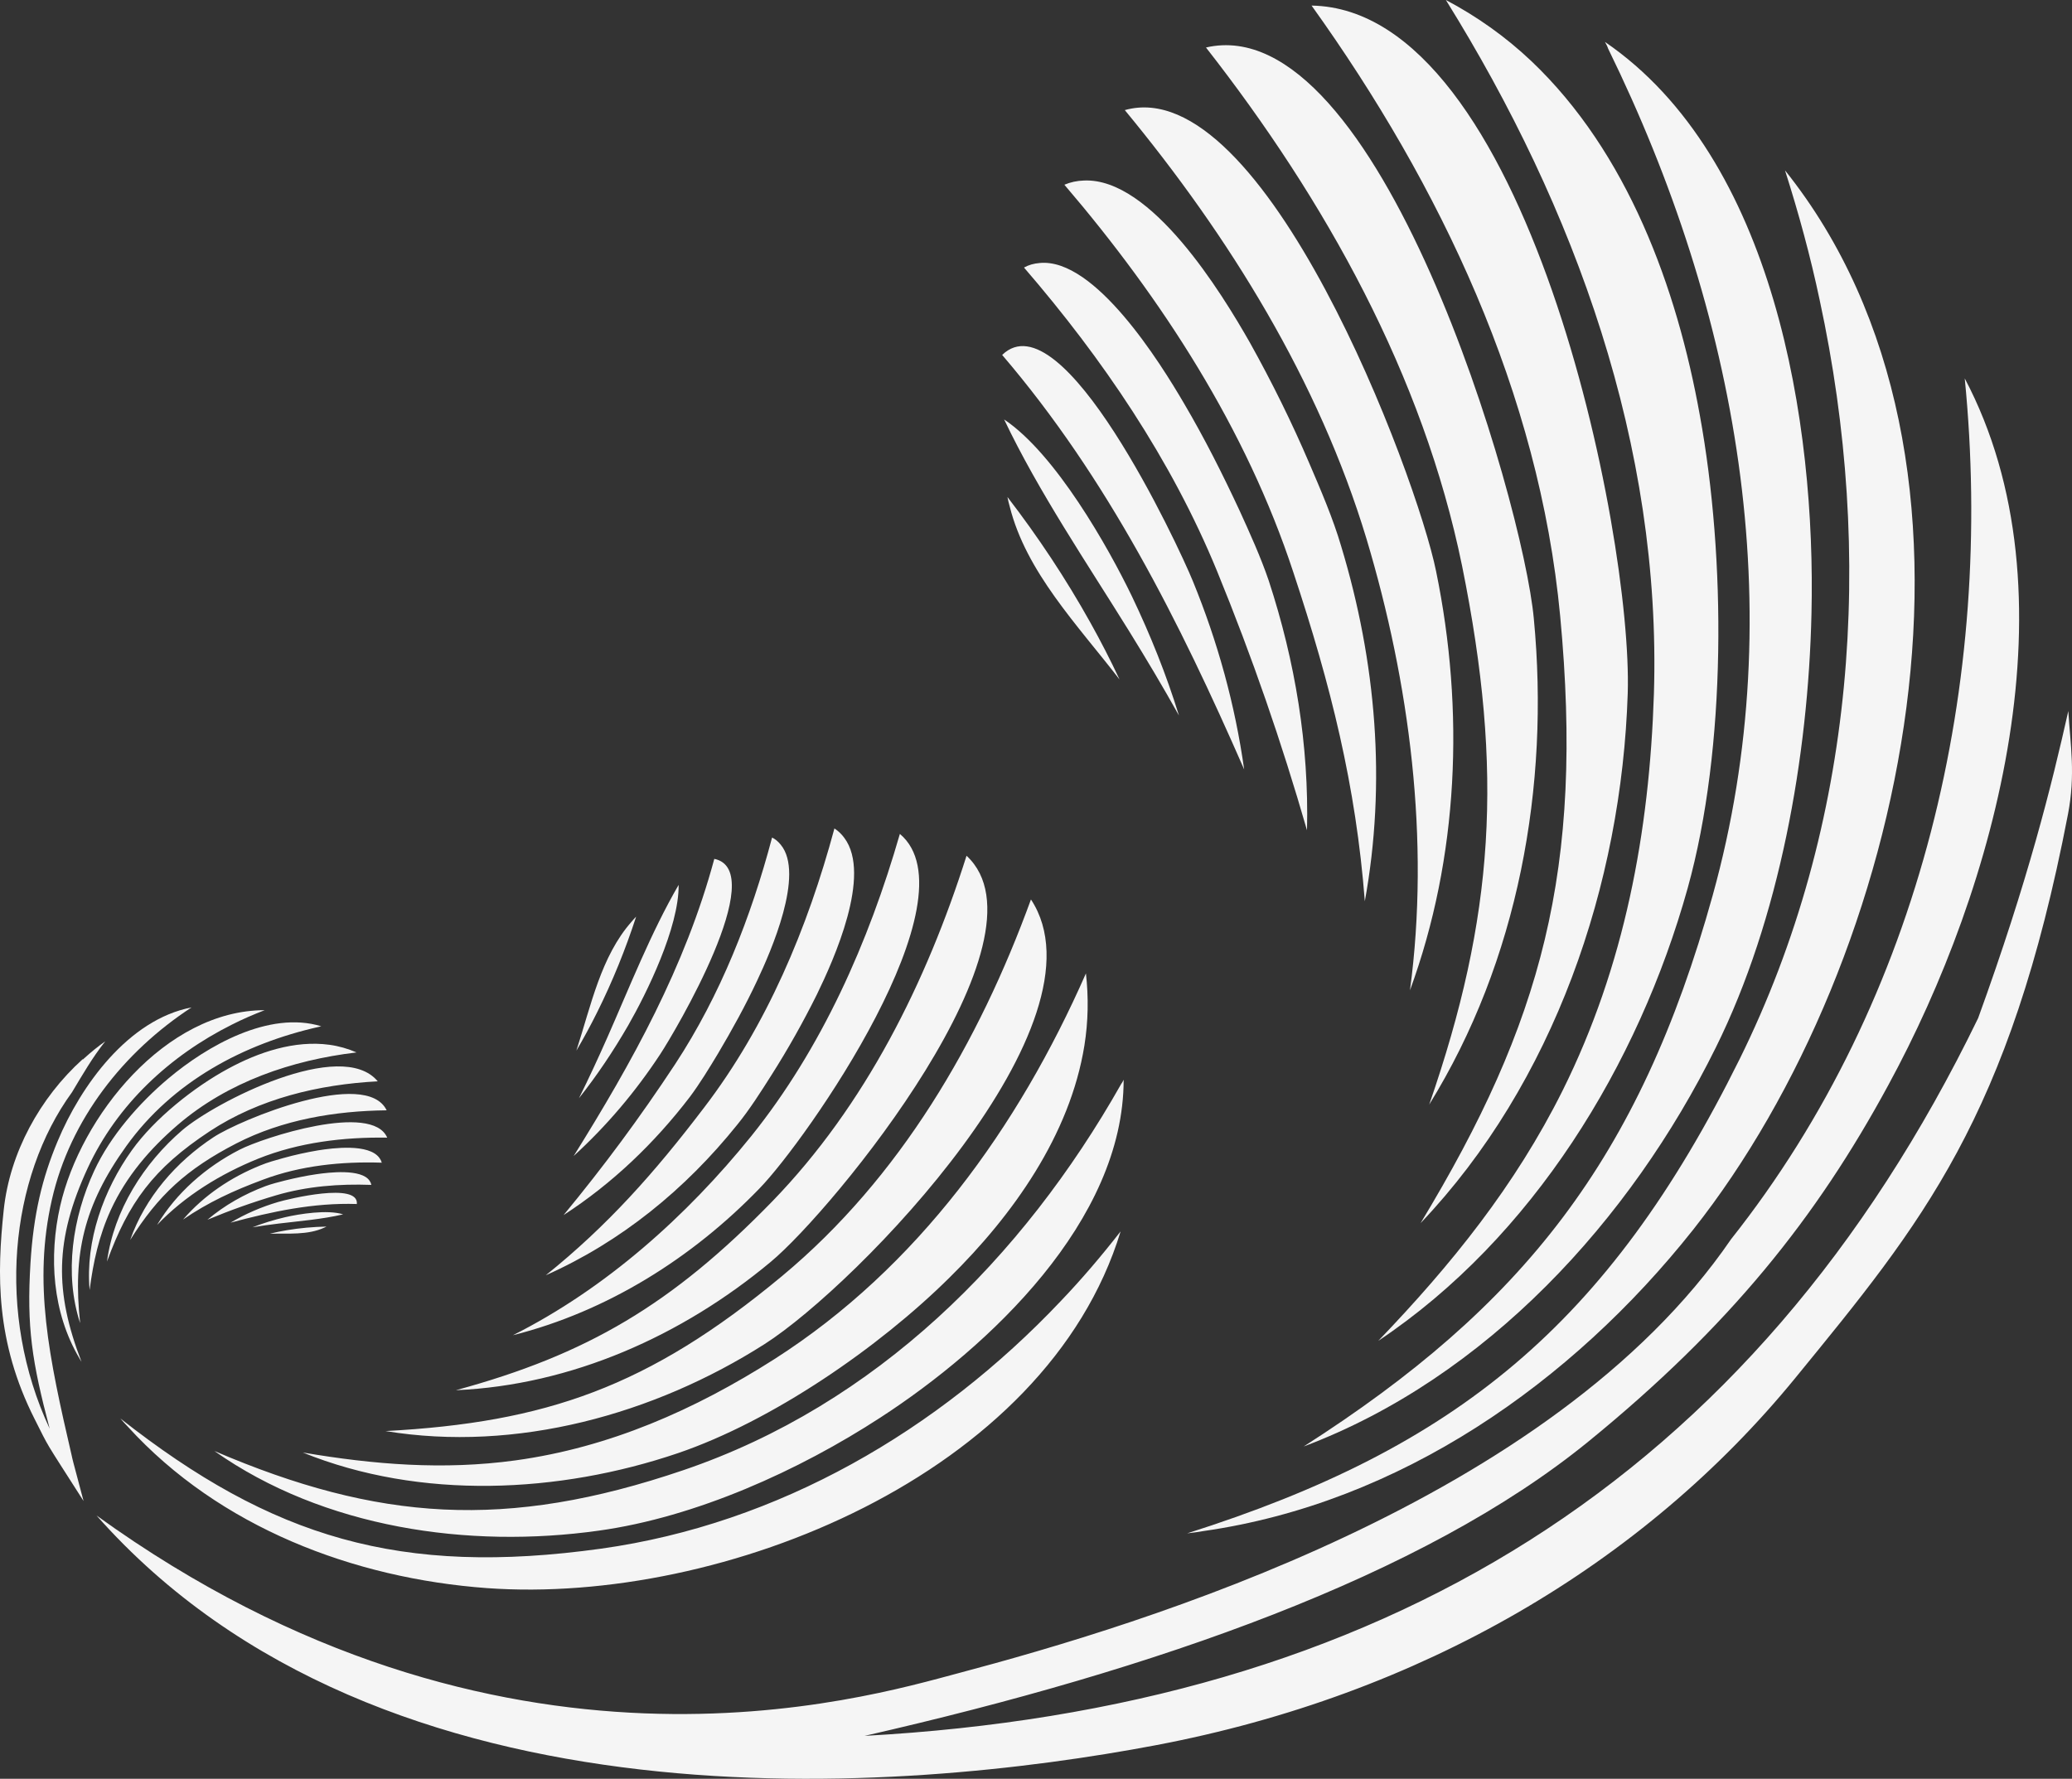
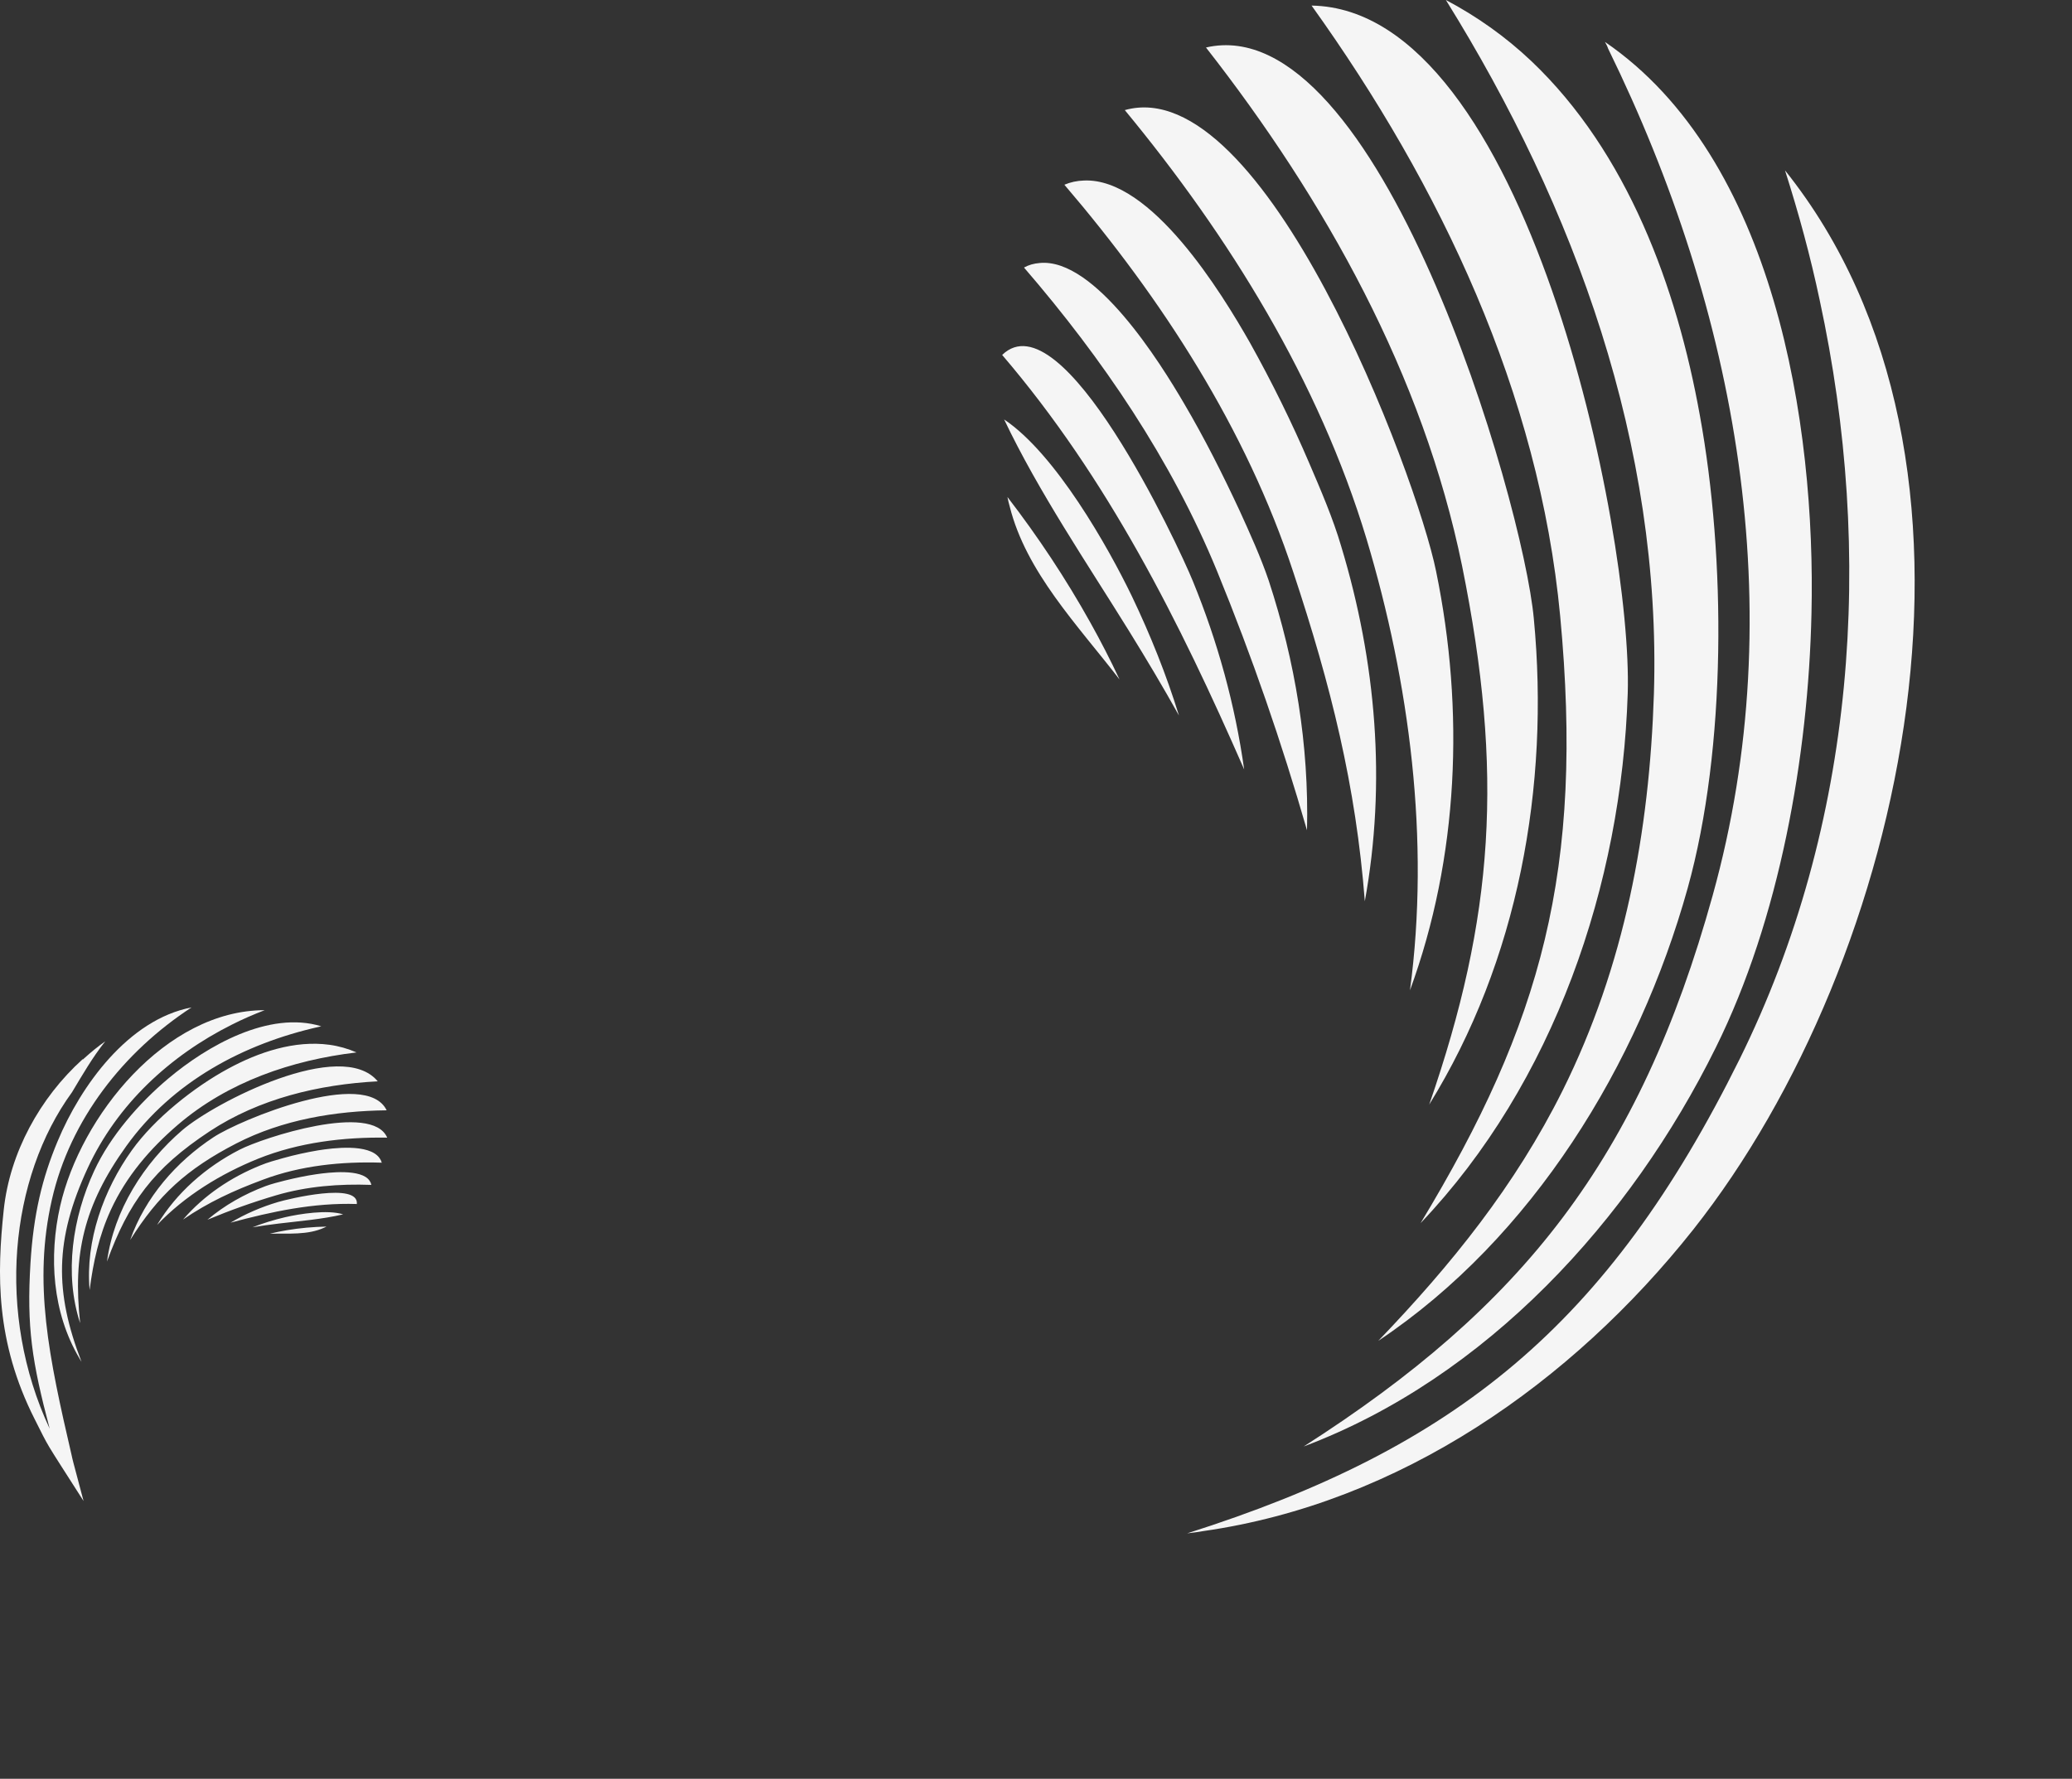
<svg xmlns="http://www.w3.org/2000/svg" width="368" height="316" viewBox="0 0 368 316" fill="none">
  <rect x="0" y="0" width="368" height="316" fill="#333333" stroke="none" />
  <path fill-rule="evenodd" clip-rule="evenodd" d="M209.392 127.112C206.588 122.079 203.589 117.054 200.556 112.149C193.081 100.078 184.488 87.433 178.34 74.515C187.494 80.648 196.835 97.226 201.035 105.932C204.334 112.836 207.152 119.863 209.392 127.112ZM177.992 63.056C188.679 52.673 209.243 96.835 211.855 103.226C216.288 114.052 219.352 125.189 220.971 136.691C209.491 110.45 196.767 85.012 177.992 63.056ZM232.132 147.499C227.569 131.696 222.466 116.896 216.144 101.427C208.025 81.664 195.814 63.688 181.871 47.53C182.706 47.063 183.615 46.806 184.663 46.722C194.47 45.782 206.091 64.487 210.28 71.648C213.917 77.818 217.156 84.257 220.183 90.765C221.96 94.668 223.933 99.017 225.331 103.139C230.042 117.505 232.496 132.387 232.132 147.499ZM242.401 160.109C240.825 139.634 236.384 121.808 229.711 101.684C221.352 76.204 206.37 53.076 189.041 32.817C190.133 32.356 191.291 32.107 192.518 32.07C204.454 31.545 216.975 52.047 222.022 60.923C225.889 67.863 229.435 75.034 232.555 82.336C234.564 87.017 236.767 92.135 238.2 97.034C244.424 117.609 246.24 139.052 242.401 160.109ZM250.419 175.929C253.999 149.213 250.365 121.291 242.684 95.676C234.208 67.661 218.331 42.032 199.772 19.559C224.541 12.598 251.589 84.343 255.062 101.504C260.128 126.18 259.093 152.269 250.419 175.929ZM214.19 8.438C244.824 1.348 270.458 88.738 272.416 109.899C275.26 139.717 269.646 170.67 253.838 196.223C265.373 162.907 267.11 137.277 259.682 100.57C252.752 66.633 235.355 35.506 214.19 8.438ZM232.945 0.992C271.072 1.612 289.981 94.668 289.095 123.171C288.009 157.141 276 192.375 252.304 217.288C273.834 181.682 281.335 154.475 277.096 109.43C273.363 69.855 255.861 32.982 232.945 0.992ZM256.795 0C262.311 2.912 267.435 6.55 271.98 10.858C289.045 27.065 297.825 51.064 301.904 73.787C306.531 99.112 306.681 132.788 299.742 157.779C291.008 189.124 272.183 219.917 244.788 238.202C257.77 224.682 269.106 210.637 277.542 193.71C288.532 171.604 292.949 147.825 293.744 123.272C295.111 79.241 279.781 36.955 256.795 0ZM285.049 7.446C315.213 28.081 322.519 75.409 321.729 109.01C321.166 134.333 316.066 163.249 304.739 186.093C289.612 216.716 264.01 244.746 231.542 256.967C270.398 232.12 291.17 205.991 304.19 159.042C318.316 108.171 308.475 55.308 285.61 8.632C285.474 8.207 285.263 7.825 285.049 7.446ZM317.028 30.264C358.296 81.844 338.69 170.445 300.714 218.456C279.114 245.7 248.62 267.016 213.715 271.995C212.766 272.178 211.776 272.28 210.845 272.401C258.553 257.256 285.531 235.458 308.951 188.185C329.599 146.42 332.956 98.525 323.189 53.326C321.548 45.54 319.439 37.817 317.028 30.264ZM198.841 120.713C191.296 110.931 182.265 101.628 179.34 90.011C179.176 89.453 179.033 88.834 178.928 88.289C184.364 95.356 189.303 102.793 193.68 110.648C195.509 113.925 197.246 117.306 198.841 120.713Z" fill="white" fill-opacity="0.95" />
-   <path d="M348.951 67.226C369.019 105.213 354.531 157.586 335.342 192.831C322.621 216.305 307.228 235.604 282.108 256.089C252.752 280.028 205.219 296.596 153.552 308.377C244.788 303.365 311.331 263.275 351.331 180.868C360.22 156.368 364.38 139.519 367.346 126.306C367.723 132.447 368.639 137.614 367.285 144.647C356.887 198.685 341.332 217.288 318.857 244.798C291.845 277.862 252.303 301.138 205.219 310.047C161.023 318.41 67.996 326.751 17.147 269.229C89.107 321.183 153.552 301.662 170.219 297.24C202.889 288.573 275.559 266.71 307.444 220.15C341.404 177.287 354.273 121.119 348.951 67.226Z" fill="white" fill-opacity="0.95" />
-   <path fill-rule="evenodd" clip-rule="evenodd" d="M102.825 195.1C104.584 191.568 106.263 187.929 107.862 184.316C111.791 175.42 115.612 165.668 120.531 157.197C120.602 164.754 114.849 176.448 111.556 182.188C108.932 186.723 106.052 191.033 102.825 195.1ZM126.865 152.578C136.85 154.631 119.858 183.332 117.259 187.28C112.858 193.97 107.754 200.005 101.887 205.362C112.269 188.727 121.717 171.696 126.865 152.578ZM100.093 215.861C107.252 207.175 113.637 198.571 119.929 189.017C127.952 176.787 133.386 162.927 137.126 148.786C137.712 149.079 138.208 149.495 138.659 150.057C142.975 155.255 136.901 169.062 134.475 174.2C132.396 178.643 130.011 182.965 127.506 187.192C125.988 189.707 124.295 192.503 122.508 194.887C116.217 203.101 108.763 210.236 100.093 215.861ZM96.938 226.549C107.887 217.754 116.235 208.358 125.019 196.808C136.176 182.236 143.45 164.817 148.198 147.174C148.88 147.615 149.467 148.175 149.962 148.857C154.863 155.422 148.123 170.433 145.06 176.719C142.635 181.59 139.956 186.368 137.038 190.955C135.171 193.9 133.132 197.124 130.92 199.828C121.708 211.296 110.305 220.6 96.938 226.549ZM91.102 237.2C107.563 228.92 121.922 216.085 133.417 201.846C145.959 186.229 154.299 167.337 159.822 148.142C173.31 159.5 143.25 202.521 134.903 211.113C122.93 223.507 107.805 232.988 91.102 237.2ZM171.663 152.025C187.487 166.658 148.051 214.916 136.862 224.192C121.128 237.311 101.49 246.072 80.967 246.97C104.223 240.654 119.361 231.748 137.213 213.372C153.695 196.347 164.552 174.471 171.663 152.025ZM183.104 159.786C197.467 181.643 152.237 228.273 135.806 238.77C116.213 251.263 91.69 258.05 68.484 254.229C96.891 252.696 115.142 246.45 138.932 226.664C159.83 209.276 173.89 185.124 183.104 159.786ZM192.867 172.926C193.352 177.177 193.276 181.486 192.598 185.726C190.035 201.656 179.877 215.895 168.625 226.976C156.115 239.372 137.165 252.452 120.381 258.161C99.317 265.305 74.671 266.514 53.779 258.038C66.42 260.181 78.722 261.189 91.532 259.44C108.251 257.141 123.378 250.469 137.543 241.445C162.925 225.229 180.878 200.219 192.867 172.926ZM199.567 191.819C199.56 216.884 175.664 239.29 156.393 251.809C141.882 261.262 123.592 269.528 106.327 271.921C83.204 275.162 57.502 271.462 38.075 257.768C67.095 270.211 89.859 271.906 121.384 261.171C155.55 249.55 181.591 223.571 199.115 192.595C199.301 192.354 199.436 192.086 199.567 191.819ZM199.028 218.756C185.838 262.059 128.261 285.133 86.505 282.128C62.793 280.394 38.993 271.329 22.714 253.46C22.244 252.993 21.804 252.471 21.377 251.989C48.336 273.195 71.05 280.08 106.771 275.117C138.313 270.707 166.644 254.128 188.387 231.148C192.15 227.214 195.695 223.038 199.028 218.756ZM102.366 186.649C104.976 178.596 106.742 169.885 112.17 163.744C112.422 163.436 112.716 163.116 112.983 162.846C111.092 168.655 108.8 174.325 106.055 179.838C104.911 182.14 103.673 184.429 102.366 186.649Z" fill="white" fill-opacity="0.95" />
  <path fill-rule="evenodd" clip-rule="evenodd" d="M44.858 218.026C46.369 217.772 47.911 217.559 49.434 217.373C53.184 216.918 57.239 216.601 60.943 215.729C58.145 214.844 53.15 215.661 50.644 216.237C48.662 216.7 46.735 217.285 44.858 218.026ZM63.378 213.891C63.75 209.934 51.163 213.011 49.401 213.532C46.417 214.413 43.597 215.631 40.941 217.21C48.297 215.228 55.694 213.639 63.378 213.891ZM36.839 216.687C40.877 215.003 44.798 213.6 49.06 212.338C54.512 210.736 60.276 210.283 65.951 210.495C65.909 210.243 65.811 210.011 65.653 209.779C64.214 207.579 58.397 208.275 56.214 208.596C54.328 208.867 52.453 209.266 50.598 209.72C49.492 210 48.261 210.314 47.173 210.71C43.408 212.123 39.913 214.092 36.839 216.687ZM32.512 216.649C37.022 213.565 41.459 211.519 46.745 209.555C53.423 207.049 60.718 206.315 67.808 206.549C67.721 206.244 67.58 205.962 67.383 205.7C65.502 203.126 59.163 203.934 56.481 204.362C54.397 204.714 52.319 205.17 50.284 205.737C48.978 206.099 47.55 206.493 46.294 207.011C40.99 209.144 36.24 212.34 32.512 216.649ZM27.895 217.616C32.839 212.417 39.236 208.52 45.829 205.85C53.052 202.947 61.014 201.982 68.769 202.103C66.084 195.782 46.695 202.106 42.557 204.243C36.594 207.301 31.356 211.865 27.895 217.616ZM68.672 197.246C65.037 189.682 42.639 198.908 37.923 202.027C31.265 206.405 25.78 212.733 23.116 220.286C28.103 212.33 33.129 207.696 41.98 203.125C50.174 198.912 59.53 197.348 68.672 197.246ZM67.09 192.097C60.607 184.257 38.154 195.829 32.39 200.764C25.526 206.653 20.22 215.028 19.002 224.117C22.799 213.697 27.191 207.599 37.24 200.974C46.071 195.155 56.636 192.655 67.09 192.097ZM63.321 186.963C61.797 186.299 60.189 185.838 58.538 185.609C52.332 184.755 45.891 186.926 40.498 189.864C34.474 193.122 27.464 198.703 23.438 204.315C18.392 211.359 15.143 220.414 15.917 229.169C16.558 224.211 17.581 219.508 19.686 214.929C22.439 208.954 26.634 204.071 31.595 199.813C40.499 192.188 51.825 188.334 63.321 186.963ZM57.067 182.318C47.759 179.473 36.725 185.84 29.888 191.605C24.73 195.943 19.582 201.825 16.732 207.993C12.902 216.249 11.356 226.255 14.233 235.056C12.91 222.819 14.867 214.136 22.434 203.598C30.631 192.176 43.235 185.415 56.727 182.398C56.838 182.356 56.953 182.336 57.067 182.318ZM47.004 179.459C29.427 179.458 14.319 198.311 10.691 214.226C8.641 223.267 9.302 233.173 14.088 241.275C14.208 241.503 14.352 241.727 14.482 241.941C9.671 229.477 9.695 220.223 15.596 207.464C20.817 196.201 30.191 187.518 41.194 182.019C43.082 181.063 45.035 180.215 47.004 179.459ZM47.944 219.158C51.23 219.099 54.665 219.43 57.562 218.103C57.705 218.044 57.858 217.971 57.988 217.902C55.616 217.947 53.251 218.158 50.892 218.555C49.907 218.721 48.916 218.922 47.944 219.158Z" fill="white" fill-opacity="0.95" />
  <path d="M34.017 178.969C22.793 181.12 14.345 192.868 10.234 202.74C7.485 209.303 5.948 215.721 5.415 224.352C4.711 235.759 5.682 241.917 8.826 253.816C-0.75 233.328 1.723 209.218 12.787 194.039C14.627 190.968 16.451 187.805 18.697 184.984C17.36 185.929 16.108 186.954 14.903 188.054L14.73 188.213L14.676 188.175C7.089 195.023 1.738 204.779 0.663 214.94C-0.535 226.263 -0.826 238.313 6.158 252.11C8.936 257.599 7.53 255.204 14.841 266.654C12.574 258.141 13.013 259.784 12.727 258.551C8.668 241.047 5.854 227.856 9.218 213.106C12.447 198.886 21.952 186.843 34.017 178.969Z" fill="white" fill-opacity="0.95" />
</svg>